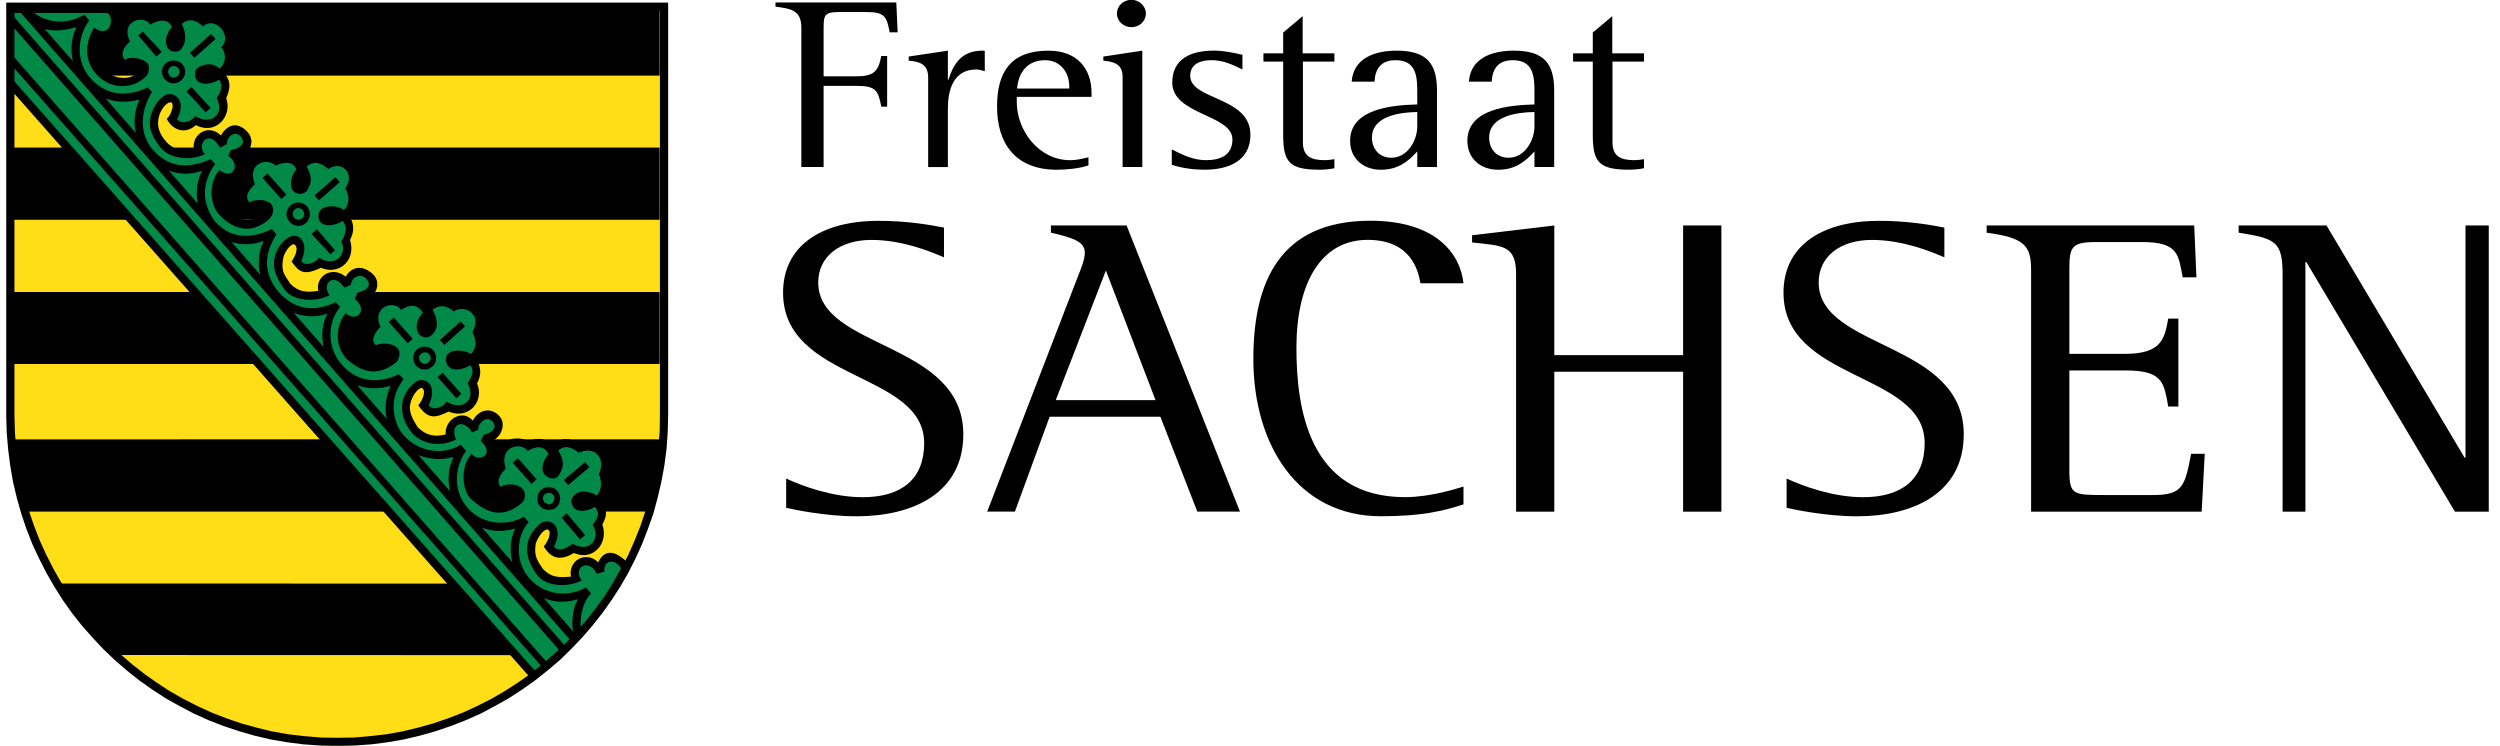
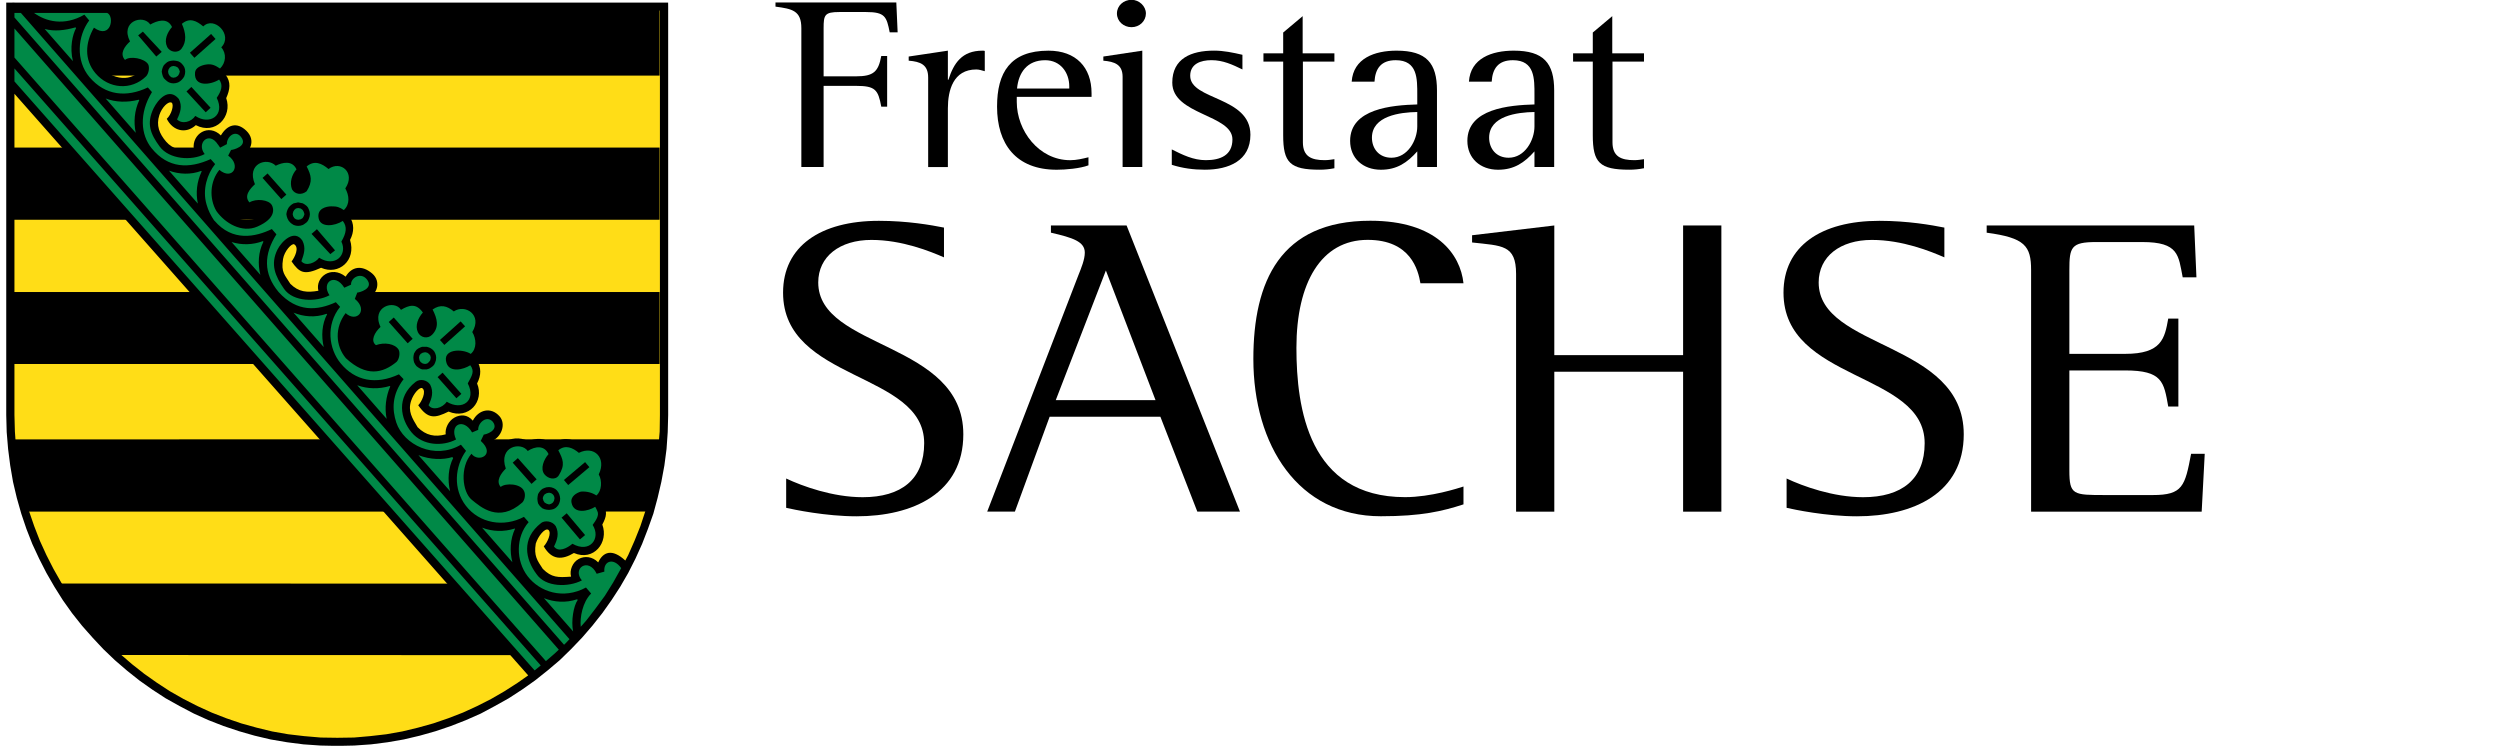
<svg xmlns="http://www.w3.org/2000/svg" width="134" height="40" viewBox="0 0 134 40" version="1.1" xml:space="preserve" style="fill-rule:evenodd;clip-rule:evenodd;stroke-linejoin:round;stroke-miterlimit:1.414;">
  <g transform="matrix(0.626,0,0,0.626,-327.966,-35.265)">
    <g transform="matrix(1.333,0,0,1.333,600.086,68.08)">
      <path d="M0,-6.735C-0.199,-7.741 -0.296,-8.039 -1.515,-8.039L-3.24,-8.039C-4.178,-8.039 -4.245,-7.851 -4.245,-7.003L-4.245,-3.909L-2.156,-3.909C-1.037,-3.909 -0.727,-4.208 -0.542,-5.213L-0.164,-5.213L-0.164,-1.962L-0.542,-1.962C-0.741,-3.046 -0.923,-3.296 -2.156,-3.296L-4.245,-3.296L-4.245,1.917L-5.675,1.917L-5.675,-7.003C-5.675,-8.134 -6.267,-8.243 -7.336,-8.386L-7.336,-8.652L0.425,-8.652L0.51,-6.735L0,-6.735Z" style="fill-rule:nonzero;" />
    </g>
    <g transform="matrix(1.333,0,0,1.333,607.5,69.026)">
      <path d="M0,-5.059C-1.479,-5.059 -1.825,-3.723 -1.825,-2.561L-1.825,1.208L-3.091,1.208L-3.091,-4.54C-3.091,-5.372 -3.586,-5.562 -4.342,-5.624L-4.342,-5.89L-1.825,-6.267L-1.825,-4.399L-1.79,-4.399C-1.447,-5.466 -0.92,-6.267 0.396,-6.267C0.445,-6.267 0.495,-6.267 0.545,-6.251L0.545,-4.948C0.363,-4.996 0.182,-5.059 0,-5.059" style="fill-rule:nonzero;" />
    </g>
    <g transform="matrix(1.333,0,0,1.333,615.461,67.812)">
      <path d="M0,-3.064C0,-3.944 -0.56,-4.743 -1.547,-4.743C-2.713,-4.743 -3.258,-3.944 -3.355,-2.923L0,-2.923L0,-3.064ZM-3.372,-2.388L-3.372,-2.059C-3.372,-0.237 -1.972,1.679 0.064,1.679C0.46,1.679 0.858,1.584 1.233,1.491L1.233,2.009C0.691,2.213 -0.229,2.292 -0.806,2.292C-3.436,2.292 -4.638,0.627 -4.638,-1.76C-4.638,-3.944 -3.8,-5.356 -1.333,-5.356C0.428,-5.356 1.432,-4.289 1.432,-2.624L1.432,-2.388L-3.372,-2.388Z" style="fill-rule:nonzero;" />
    </g>
    <g transform="matrix(1.333,0,0,1.333,620.793,68.292)">
      <path d="M0,-7.225C-0.51,-7.225 -0.938,-7.602 -0.938,-8.105C-0.938,-8.607 -0.51,-8.983 0,-8.983C0.492,-8.983 0.923,-8.575 0.923,-8.105C0.923,-7.617 0.513,-7.225 0,-7.225M-0.574,1.758L-0.574,-4.036C-0.574,-4.837 -1.102,-5.011 -1.811,-5.073L-1.811,-5.34L0.691,-5.717L0.691,1.758L-0.574,1.758Z" style="fill-rule:nonzero;" />
    </g>
    <g transform="matrix(1.333,0,0,1.333,627.066,60.669)">
      <path d="M0,7.649C-0.724,7.649 -1.433,7.555 -2.121,7.334L-2.121,6.345C-1.433,6.69 -0.741,7.036 0.064,7.036C1.002,7.036 1.775,6.722 1.775,5.701C1.775,4.099 -2.089,4.131 -2.089,2.057C-2.089,0.503 -0.873,0 0.592,0C1.216,0 1.808,0.126 2.417,0.267L2.417,1.209C1.775,0.896 1.166,0.613 0.428,0.613C-0.264,0.613 -0.938,0.848 -0.938,1.618C-0.938,3.189 2.93,2.937 2.93,5.403C2.93,7.067 1.547,7.649 0,7.649" style="fill-rule:nonzero;" />
    </g>
    <g transform="matrix(1.333,0,0,1.333,636.91,57.717)">
      <path d="M0,9.863C-1.922,9.863 -2.35,9.407 -2.35,7.647L-2.35,2.92L-3.618,2.92L-3.618,2.387L-2.35,2.387L-2.35,1.052L-1.099,0L-1.099,2.387L0.94,2.387L0.94,2.92L-1.084,2.92L-1.084,8.103C-1.084,9.014 -0.542,9.25 0.313,9.25C0.527,9.25 0.727,9.219 0.94,9.187L0.94,9.769C0.627,9.831 0.313,9.863 0,9.863" style="fill-rule:nonzero;" />
    </g>
    <g transform="matrix(1.333,0,0,1.333,645.258,65.614)">
      <path d="M0,0.233C-1.119,0.249 -2.912,0.485 -2.912,1.882C-2.912,2.588 -2.452,3.17 -1.661,3.17C-0.609,3.17 0,2.04 0,1.16L0,0.233ZM0,3.767L0,2.762C-0.645,3.484 -1.301,3.941 -2.338,3.941C-3.489,3.941 -4.313,3.202 -4.313,2.086C-4.313,0.013 -1.611,-0.206 0,-0.253L0,-0.865C0,-1.886 0.032,-3.095 -1.383,-3.095C-2.338,-3.095 -2.698,-2.546 -2.748,-1.715L-4.213,-1.715C-4.11,-3.222 -2.73,-3.708 -1.33,-3.708C0.592,-3.708 1.266,-2.907 1.266,-1.149L1.266,3.767L0,3.767Z" style="fill-rule:nonzero;" />
    </g>
    <g transform="matrix(1.333,0,0,1.333,655.293,65.614)">
      <path d="M0,0.233C-1.119,0.249 -2.912,0.485 -2.912,1.882C-2.912,2.588 -2.452,3.17 -1.661,3.17C-0.609,3.17 0,2.04 0,1.16L0,0.233ZM0,3.767L0,2.762C-0.642,3.484 -1.301,3.941 -2.338,3.941C-3.489,3.941 -4.31,3.202 -4.31,2.086C-4.31,0.013 -1.611,-0.206 0,-0.253L0,-0.865C0,-1.886 0.032,-3.095 -1.386,-3.095C-2.338,-3.095 -2.698,-2.546 -2.748,-1.715L-4.21,-1.715C-4.113,-3.222 -2.733,-3.708 -1.333,-3.708C0.592,-3.708 1.266,-2.907 1.266,-1.149L1.266,3.767L0,3.767Z" style="fill-rule:nonzero;" />
    </g>
    <g transform="matrix(1.333,0,0,1.333,663.422,57.717)">
      <path d="M0,9.863C-1.925,9.863 -2.352,9.407 -2.352,7.647L-2.352,2.92L-3.618,2.92L-3.618,2.387L-2.352,2.387L-2.352,1.052L-1.101,0L-1.101,2.387L0.937,2.387L0.937,2.92L-1.087,2.92L-1.087,8.103C-1.087,9.014 -0.542,9.25 0.311,9.25C0.53,9.25 0.724,9.219 0.937,9.187L0.937,9.769C0.624,9.831 0.311,9.863 0,9.863" style="fill-rule:nonzero;" />
    </g>
    <g transform="matrix(1.333,0,0,1.333,604.734,97.413)">
      <path d="M0,-14.286C-0.876,-14.668 -2.684,-15.406 -4.661,-15.406C-6.694,-15.406 -8.077,-14.341 -8.077,-12.675C-8.077,-8.361 1.242,-8.906 1.242,-2.92C1.242,0.847 -1.978,2.347 -5.619,2.347C-7.597,2.347 -9.659,1.912 -10.137,1.802L-10.137,-0.081C-9.094,0.411 -7.146,1.12 -5.224,1.12C-2.739,1.12 -1.272,-0.027 -1.272,-2.349C-1.272,-6.968 -10.336,-6.286 -10.336,-12.019C-10.336,-14.996 -7.937,-16.633 -4.178,-16.633C-2.344,-16.633 -0.82,-16.36 0,-16.198L0,-14.286Z" style="fill-rule:nonzero;" />
    </g>
    <g transform="matrix(1.333,0,0,1.333,614.304,85.181)">
      <path d="M0,4.063L6.41,4.063L3.22,-4.266L0,4.063ZM1.444,-3.938C1.641,-4.43 1.866,-4.975 1.866,-5.412C1.866,-6.123 1.105,-6.368 -0.31,-6.696L-0.31,-7.16L4.55,-7.16L11.833,11.223L9.094,11.223L6.721,5.129L-0.393,5.129L-2.625,11.223L-4.403,11.223L1.444,-3.938Z" style="fill-rule:nonzero;" />
    </g>
    <g transform="matrix(1.333,0,0,1.333,649.215,76.252)">
      <path d="M0,17.455C-1.353,17.893 -2.683,18.218 -5.308,18.218C-10.617,18.218 -13.497,13.66 -13.497,8.111C-13.497,3.141 -11.777,-0.763 -5.985,-0.763C-1.723,-0.763 -0.199,1.394 0,3.251L-2.766,3.251C-2.909,2.404 -3.39,0.465 -6.155,0.465C-9.146,0.465 -10.731,3.223 -10.731,7.402C-10.731,11.278 -9.94,16.991 -3.756,16.991C-2.089,16.991 -0.337,16.416 0,16.308L0,17.455Z" style="fill-rule:nonzero;" />
    </g>
    <g transform="matrix(1.333,0,0,1.333,653.719,95.994)">
      <path d="M0,-12.157C0,-14.041 -0.902,-13.96 -2.827,-14.178L-2.827,-14.642L2.455,-15.27L2.455,-6.941L10.728,-6.941L10.728,-15.27L13.186,-15.27L13.186,3.113L10.728,3.113L10.728,-5.876L2.455,-5.876L2.455,3.113L0,3.113L0,-12.157Z" style="fill-rule:nonzero;" />
    </g>
    <g transform="matrix(1.333,0,0,1.333,690.39,97.413)">
      <path d="M0,-14.286C-0.873,-14.668 -2.681,-15.406 -4.658,-15.406C-6.691,-15.406 -8.074,-14.341 -8.074,-12.675C-8.074,-8.361 1.245,-8.906 1.245,-2.92C1.245,0.847 -1.975,2.347 -5.616,2.347C-7.594,2.347 -9.656,1.912 -10.134,1.802L-10.134,-0.081C-9.091,0.411 -7.143,1.12 -5.221,1.12C-2.736,1.12 -1.266,-0.027 -1.266,-2.349C-1.266,-6.968 -10.333,-6.286 -10.333,-12.019C-10.333,-14.996 -7.934,-16.633 -4.178,-16.633C-2.341,-16.633 -0.817,-16.36 0,-16.198L0,-14.286Z" style="fill-rule:nonzero;" />
    </g>
    <g transform="matrix(1.333,0,0,1.333,697.816,96.322)">
      <path d="M0,-12.648C0,-14.205 -0.396,-14.724 -2.853,-15.052L-2.853,-15.515L10.477,-15.515L10.62,-12.184L9.738,-12.184C9.46,-13.604 9.489,-14.451 7.146,-14.451L4.178,-14.451C2.569,-14.451 2.458,-14.122 2.458,-12.648L2.458,-7.269L6.041,-7.269C8.385,-7.269 8.581,-8.252 8.809,-9.535L9.46,-9.535L9.46,-3.884L8.809,-3.884C8.528,-5.467 8.44,-6.204 6.041,-6.204L2.458,-6.204L2.458,0.218C2.458,1.8 2.707,1.8 4.772,1.8L7.822,1.8C9.738,1.8 9.885,1.229 10.277,-0.848L11.153,-0.848L10.957,2.867L0,2.867L0,-12.648Z" style="fill-rule:nonzero;" />
    </g>
    <g transform="matrix(1.333,0,0,1.333,719.351,95.849)">
-       <path d="M0,-11.939C0,-14.124 -0.398,-14.314 -2.824,-14.697L-2.824,-15.161L2.821,-15.161L11.689,-0.247L11.748,-0.247L11.748,-15.161L13.242,-15.161L13.242,3.222L11.068,3.222L1.523,-12.812L1.465,-12.812L1.465,3.222L0,3.222L0,-11.939Z" style="fill-rule:nonzero;" />
-     </g>
+       </g>
    <g transform="matrix(1.333,0,0,1.333,580.933,84.829)">
      <path d="M0,5.371L-0.032,6.462L-0.108,7.52L-0.243,8.578L-0.425,9.604L-0.665,10.631L-0.938,11.629L-1.272,12.594L-1.649,13.546L-2.071,14.484L-2.54,15.391L-3.038,16.265L-3.58,17.112L-4.172,17.942L-4.805,18.729L-5.455,19.499L-6.164,20.223L-6.891,20.919L-7.661,21.582L-8.446,22.202L-9.275,22.793L-10.137,23.334L-11.013,23.834L-11.918,24.301L-12.855,24.726L-13.808,25.101L-14.789,25.435L-15.785,25.707L-16.814,25.948L-17.839,26.129L-18.899,26.264L-19.969,26.356L-21.059,26.373L-22.146,26.356L-23.203,26.264L-24.261,26.129L-25.301,25.948L-26.315,25.707L-27.325,25.435L-28.292,25.101L-29.259,24.726L-30.182,24.301L-31.102,23.834L-31.978,23.334L-32.839,22.793L-33.656,22.202L-34.456,21.582L-35.212,20.919L-35.95,20.223L-36.647,19.499L-37.31,18.729L-37.931,17.942L-38.52,17.112L-39.062,16.265L-39.577,15.391L-40.028,14.484L-40.453,13.546L-40.828,12.594L-41.162,11.629L-41.449,10.631L-41.675,9.604L-41.856,8.578L-41.994,7.52L-42.067,6.462L-42.1,5.371L-42.1,-21.002L0,-21.002L0,5.371Z" style="fill:rgb(255,221,23);" />
    </g>
    <g transform="matrix(0.151,1.325,1.325,-0.151,546.689,71.006)">
      <path d="M19.967,-17.731C18.406,-18.023 16.837,-18.159 15.257,-18.106L19.967,23.269C21.597,22.945 23.106,22.482 24.473,21.845L19.967,-17.731Z" />
    </g>
    <g transform="matrix(0.19,1.32,1.32,-0.19,547.085,91.337)">
      <path d="M14.261,-11.875C12.74,-13.287 10.773,-14.388 9.168,-15.032L14.261,20.279C15.769,19.017 17.104,17.554 18.266,15.886L14.261,-11.875Z" />
    </g>
    <g transform="matrix(1.333,0,0,1.333,0,-953.165)">
      <rect x="393.753" y="776.071" width="41.643" height="4.622" />
    </g>
    <g transform="matrix(1.333,0,0,1.333,0,-977.876)">
      <rect x="393.753" y="785.33" width="41.643" height="4.637" />
    </g>
    <g transform="matrix(1.333,0,0,1.333,0,-1002.42)">
      <rect x="393.706" y="794.588" width="41.69" height="4.532" />
    </g>
    <g transform="matrix(1.333,0,0,1.333,576.965,66.892)">
      <path d="M0,28.103C-0.237,27.93 -0.41,27.801 -0.712,27.876C-1.014,27.962 -1.169,28.324 -1.254,28.601L-1.359,28.601C-1.717,28.184 -2.027,27.959 -2.555,28.252C-2.877,28.496 -2.977,28.898 -2.766,29.252C-3.396,29.493 -4.137,29.439 -4.728,29.114C-5.185,28.84 -5.417,28.358 -5.604,27.876C-5.795,27.057 -5.555,26.389 -4.881,25.882C-4.324,25.674 -4.195,26.153 -4.26,26.608C-4.315,26.83 -4.412,27.002 -4.532,27.198C-4.102,27.813 -3.536,27.694 -2.977,27.286C-2.335,27.517 -1.939,27.59 -1.482,27.029C-1.216,26.536 -1.207,26.275 -1.403,25.777C-1.084,25.223 -0.976,24.702 -1.556,24.265C-0.867,23.805 -0.803,23.275 -1.058,22.513C-0.841,21.935 -0.882,21.5 -1.254,21.004C-1.752,20.752 -2.03,20.685 -2.569,20.852L-2.733,20.73C-3.407,20.421 -3.891,20.509 -4.38,21.048C-4.717,20.442 -5.314,20.436 -5.892,20.701C-6.164,20.43 -6.524,20.465 -6.873,20.536C-7.646,20.811 -7.734,21.312 -7.553,22.061C-8.021,22.583 -8.238,23.101 -7.658,23.616C-7.204,23.448 -6.806,23.35 -6.389,23.662C-6.094,24.251 -7.113,24.666 -7.553,24.734C-8.414,24.793 -9.214,24.272 -9.621,23.527C-9.861,22.925 -9.753,22.173 -9.472,21.606C-9.097,21.833 -8.792,21.778 -8.443,21.516C-8.118,21.025 -8.279,20.7 -8.657,20.293L-8.61,20.187C-8.068,20.096 -7.649,19.811 -7.825,19.219C-7.928,18.969 -7.913,18.958 -8.142,18.823C-8.78,18.532 -9.085,18.923 -9.319,19.491L-9.366,19.535C-9.659,19.194 -9.967,18.907 -10.438,19.096C-10.802,19.3 -11.027,19.746 -10.831,20.142C-11.414,20.386 -12.185,20.38 -12.735,20.051C-13.45,19.55 -13.948,18.524 -13.594,17.675C-13.435,17.294 -12.929,16.462 -12.431,16.859C-12.141,17.249 -12.381,17.76 -12.583,18.128C-12.138,18.763 -11.604,18.586 -11.027,18.219C-10.474,18.396 -10.157,18.491 -9.653,18.113C-9.314,17.707 -9.12,17.175 -9.472,16.709C-9.105,16.162 -9.064,15.587 -9.621,15.152C-8.947,14.702 -8.824,14.131 -9.17,13.386C-8.933,12.91 -8.985,12.572 -9.17,12.086C-9.565,11.688 -10.084,11.581 -10.62,11.723C-11.326,11.371 -11.909,11.342 -12.431,11.98C-12.832,11.379 -13.318,11.345 -13.942,11.633C-14.394,11.293 -14.892,11.373 -15.36,11.648C-15.8,12.086 -15.773,12.426 -15.665,12.992C-16.119,13.562 -16.292,14.024 -15.709,14.549C-15.36,14.349 -14.766,14.282 -14.458,14.594C-14.358,14.788 -14.399,14.925 -14.502,15.107C-15.24,15.74 -15.978,15.848 -16.828,15.349C-17.183,15.093 -17.478,14.843 -17.687,14.458C-17.915,13.833 -17.856,13.113 -17.522,12.54C-17.042,12.899 -16.441,12.54 -16.345,11.995C-16.345,11.733 -16.395,11.618 -16.526,11.391C-16.611,11.298 -16.723,11.265 -16.723,11.137C-15.984,10.98 -15.466,10.529 -15.967,9.883C-16.233,9.538 -16.649,9.382 -17.083,9.672C-17.206,9.773 -17.432,9.973 -17.566,10.291C-17.853,9.962 -18.047,9.807 -18.489,9.807C-18.993,9.959 -19.227,10.451 -19.031,10.94C-19.726,11.207 -20.669,11.129 -21.237,10.624C-21.879,9.801 -22.151,9.039 -21.63,8.086C-21.413,7.802 -21.041,7.299 -20.634,7.602C-20.35,7.98 -20.578,8.495 -20.739,8.872C-20.332,9.51 -19.787,9.383 -19.227,8.976C-18.507,9.247 -17.991,9.252 -17.596,8.523C-17.476,8.205 -17.426,7.814 -17.628,7.512C-17.326,6.992 -17.197,6.375 -17.78,5.938C-17.077,5.471 -17.033,4.931 -17.326,4.172C-17.121,3.732 -17.08,3.157 -17.417,2.766C-17.886,2.506 -18.211,2.407 -18.729,2.571C-19.318,2.227 -19.863,2.14 -20.391,2.615L-20.543,2.766C-20.915,2.172 -21.466,2.194 -22.052,2.418C-22.582,2.118 -22.96,2.15 -23.473,2.465C-23.892,2.926 -23.853,3.228 -23.716,3.823C-24.243,4.301 -24.375,4.887 -23.821,5.38C-23.435,5.186 -22.819,5.059 -22.521,5.454C-22.456,6.166 -23.379,6.459 -23.956,6.497C-24.63,6.453 -25.16,6.105 -25.602,5.607C-26.054,4.963 -26.021,4.036 -25.635,3.37C-25.488,3.48 -25.312,3.506 -25.134,3.506C-24.425,3.329 -24.29,2.831 -24.639,2.223C-24.852,1.973 -24.902,2.01 -24.592,1.905C-23.921,1.681 -23.648,1.235 -24.061,0.697C-24.305,0.382 -24.668,0.193 -25.075,0.531C-25.324,0.739 -25.459,0.923 -25.573,1.211C-25.825,0.897 -26.054,0.674 -26.478,0.713C-26.947,0.853 -27.267,1.358 -26.991,1.815C-27.68,2.026 -28.289,2.005 -28.942,1.679C-29.391,1.366 -29.631,0.934 -29.818,0.426C-30.013,-0.417 -29.754,-1.014 -29.106,-1.568C-28.922,-1.63 -28.758,-1.645 -28.594,-1.523C-28.31,-1.146 -28.526,-0.605 -28.746,-0.254C-28.307,0.373 -27.77,0.274 -27.19,-0.149C-26.593,0.011 -26.323,0.156 -25.813,-0.224C-25.477,-0.595 -25.324,-1.088 -25.559,-1.553C-25.239,-2.101 -25.125,-2.645 -25.723,-3.169C-25.034,-3.629 -24.97,-4.127 -25.225,-4.892C-25.031,-5.38 -25.002,-5.856 -25.33,-6.296C-25.81,-6.633 -26.156,-6.743 -26.736,-6.599C-27.363,-6.912 -27.85,-7 -28.397,-6.508L-28.55,-6.342C-28.934,-6.985 -29.429,-6.947 -30.059,-6.705C-30.504,-7.039 -31.025,-6.954 -31.479,-6.675C-31.936,-6.259 -31.875,-5.893 -31.764,-5.345C-32.054,-5.024 -32.288,-4.618 -32.145,-4.182C-32.051,-4.014 -31.96,-3.908 -31.825,-3.773C-31.459,-3.984 -30.893,-4.05 -30.571,-3.728C-30.208,-3.182 -31.351,-2.73 -31.734,-2.671C-32.514,-2.619 -33.103,-2.992 -33.609,-3.563C-34.072,-4.227 -34.014,-5.104 -33.639,-5.798C-33.31,-5.552 -32.947,-5.648 -32.657,-5.904C-32.268,-6.488 -32.273,-7.011 -32.877,-7.395L-38.971,-7.4L-38.971,-2.414L-5.484,35.503L-4.761,34.914L-4.064,34.326L-3.431,33.722L-2.853,33.116L-2.311,32.53L-1.828,31.938L-1.389,31.38L-1.014,30.852L-0.665,30.353L-0.378,29.884L0.062,29.13L0.317,28.63L0.407,28.449L0,28.103Z" style="fill:rgb(0,137,71);" />
    </g>
    <g transform="matrix(1.333,0,0,1.333,525.144,112.379)">
      <path d="M0,-36.021L33,1.338L32.326,1.811L31.479,2.355L30.618,2.853L29.725,3.307L28.805,3.729L27.867,4.092L26.9,4.423L25.919,4.696L24.908,4.939L23.895,5.119L22.852,5.239L21.812,5.33L20.739,5.346L19.667,5.33L18.609,5.239L17.581,5.119L16.556,4.939L15.557,4.696L14.575,4.423L13.608,4.092L12.674,3.729L11.751,3.307L10.86,2.853L9.984,2.355L9.152,1.811L8.338,1.237L7.553,0.619L6.797,-0.033L6.088,-0.711L5.393,-1.436L4.743,-2.192L4.125,-2.977L3.551,-3.778L3.006,-4.624L2.508,-5.5L2.054,-6.39L1.632,-7.313L1.269,-8.248L0.937,-9.214L0.665,-10.196L0.422,-11.193L0.243,-12.22L0.105,-13.263L0.029,-14.321L0,-15.383L0,-36.021ZM33.806,0.7L0,-37.65L0,-36.815L33.413,1.019L33.806,0.7ZM34.966,-0.314L0,-40.217L0,-38.349L34.137,0.423L34.664,-0.033L34.966,-0.314ZM6.551,-41.363C7.122,-40.531 6.387,-39.282 5.35,-39.551C4.969,-38.721 5.312,-37.946 5.584,-37.711L5.584,-37.709C5.748,-37.544 5.88,-37.43 6.079,-37.305C7.315,-36.617 8.183,-37.452 8.089,-37.682C8.054,-37.768 7.532,-37.987 7.019,-37.563C6.627,-37.828 5.965,-38.455 6.817,-39.509C6.407,-40.932 7.854,-41.649 8.881,-41.119C9.436,-41.373 10.087,-41.242 10.339,-40.873C10.893,-41.333 11.587,-41.31 12.185,-40.998C13.667,-41.231 14.347,-40.147 13.931,-39C14.18,-38.354 14.083,-37.733 13.553,-37.255C13.928,-36.775 13.843,-36.282 13.602,-35.742C14.021,-34.555 12.905,-33.35 11.651,-34.006C11.021,-33.423 10.175,-33.627 9.785,-34.412C10.084,-34.684 10.263,-35.305 10.102,-35.448C9.882,-35.57 9.466,-35.141 9.311,-34.661C9.088,-33.985 9.311,-33.45 9.744,-32.944C10.163,-32.459 10.796,-32.302 11.519,-32.469C11.388,-33.441 12.469,-34.126 13.26,-33.345C13.667,-34.032 14.282,-34.24 14.897,-33.644C15.527,-33.031 15.164,-32.249 14.499,-31.998C15.044,-31.123 14.282,-30.106 13.351,-30.395C12.932,-29.28 13.365,-28.577 14.124,-28.134C15.149,-27.536 16.271,-28.311 16.087,-28.581C15.964,-28.76 15.328,-28.758 15.041,-28.349C15.044,-28.348 13.775,-29.22 14.854,-30.368C14.461,-31.632 15.65,-32.534 16.854,-31.988C17.555,-32.288 17.991,-32.085 18.354,-31.732C18.908,-32.19 19.573,-32.149 20.168,-31.837C21.621,-32.165 22.274,-31.098 21.844,-29.908C22.116,-29.137 22.005,-28.696 21.507,-28.165C21.847,-27.674 21.82,-27.139 21.557,-26.632C21.97,-25.316 20.827,-24.341 19.696,-24.845C18.615,-24.348 18.311,-24.517 17.801,-25.251C18.015,-25.529 18.305,-26.139 17.974,-26.348C17.818,-26.446 17.332,-25.908 17.253,-25.408C17.112,-24.528 17.376,-24.386 17.722,-23.813C18.255,-23.281 18.794,-23.239 19.523,-23.368C19.307,-24.224 20.332,-25.027 21.275,-24.274C21.665,-24.933 22.33,-25.036 22.983,-24.473C23.566,-23.969 23.335,-23.072 22.564,-22.847C22.699,-22.652 22.799,-22.399 22.799,-22.138C22.799,-21.734 22.614,-21.552 22.327,-21.345C22.131,-21.206 21.721,-21.129 21.469,-21.214C21.199,-20.492 21.252,-20.019 21.668,-19.375C23.065,-18.014 24.255,-19.122 24.202,-19.333C24.138,-19.596 23.224,-19.503 23.127,-19.213C23.13,-19.212 22.099,-20.227 22.91,-21.191C22.57,-22.706 24.047,-23.29 24.973,-22.78C25.937,-23.184 26.446,-22.546 26.482,-22.575C27.035,-23.034 27.7,-22.971 28.295,-22.659C29.628,-23.08 30.498,-21.766 29.974,-20.61C30.325,-20.009 30.164,-19.521 29.675,-18.937C30.006,-18.43 29.985,-17.934 29.716,-17.414C30.202,-16.274 29.188,-15.069 27.885,-15.607C27.012,-15.178 26.569,-15.104 25.937,-16.013C26.145,-16.214 26.487,-16.916 26.194,-17.111C26.033,-17.199 25.638,-16.784 25.482,-16.302C25.257,-15.627 25.553,-15.178 25.898,-14.603C26.435,-14.069 27.012,-13.955 27.7,-14.145C27.65,-14.526 27.876,-15.01 28.271,-15.225C28.649,-15.43 29.089,-15.433 29.443,-15.025C29.813,-15.737 30.612,-15.927 31.16,-15.304C31.597,-14.808 31.28,-13.955 30.659,-13.719C31.227,-12.897 30.451,-11.848 29.534,-12.159C29.306,-11.653 29.312,-10.755 29.73,-10.331C30.17,-9.854 30.935,-9.393 31.775,-9.797C31.79,-9.827 32.065,-9.956 32.209,-10.082C32.268,-10.136 32.276,-10.257 32.3,-10.251C32.036,-10.483 31.62,-10.38 31.62,-10.38C31.544,-10.354 31.468,-10.357 31.351,-10.178C31.351,-10.178 30.762,-10.326 30.633,-10.846C30.554,-11.169 30.498,-11.552 31.022,-12.126C30.729,-13.439 31.837,-14.256 33.015,-13.716C33.46,-13.887 34.104,-13.984 34.518,-13.473C35.174,-14.004 35.727,-13.887 36.34,-13.565C37.819,-13.849 38.461,-12.786 38.107,-11.636C38.312,-10.87 38.226,-10.364 37.758,-9.812C38.118,-9.173 38.033,-8.872 37.761,-8.349C38.188,-7.206 37.21,-5.971 35.936,-6.523C35.18,-6.068 34.515,-6.06 33.999,-6.95C34.207,-7.152 34.541,-7.832 34.286,-8.016C34.066,-8.136 33.642,-7.61 33.486,-7.128C33.357,-6.334 33.577,-6.053 33.94,-5.502C34.503,-4.944 34.901,-4.94 35.754,-5.006C35.643,-5.409 35.845,-5.927 36.246,-6.141C36.624,-6.346 37.122,-6.305 37.497,-5.921C37.811,-6.595 38.385,-6.83 39.237,-6.039L39.425,-6.39L39.832,-7.313L40.207,-8.248L40.526,-9.214L40.813,-10.196L41.039,-11.193L41.221,-12.22L41.356,-13.263L41.446,-14.321L41.461,-15.383L41.461,-41.363L6.551,-41.363ZM0.413,-41.214L0,-41.215L0,-40.924L35.303,-0.63L35.391,-0.711L35.651,-0.988L0.413,-41.214ZM30.038,-8.151C30.706,-7.895 31.436,-7.871 32.139,-8.095L32.156,-8.081C31.84,-7.41 31.805,-6.636 31.983,-5.933L30.038,-8.151ZM25.951,-12.806C26.713,-12.515 27.524,-12.493 28.128,-12.686L28.178,-12.616C27.876,-12.012 27.803,-11.239 27.984,-10.492L25.951,-12.806ZM22.02,-17.297C22.679,-17.061 23.414,-17.039 24.111,-17.251L24.141,-17.23C23.862,-16.58 23.763,-15.834 23.909,-15.139L22.02,-17.297ZM17.927,-21.962C18.563,-21.702 19.301,-21.623 20.057,-21.889L20.083,-21.86C19.752,-21.236 19.699,-20.466 19.866,-19.751L17.927,-21.962ZM13.945,-26.499C14.59,-26.297 15.296,-26.306 15.961,-26.557L15.993,-26.519C15.662,-25.856 15.621,-25.095 15.797,-24.389L13.945,-26.499ZM9.926,-31.082C10.591,-30.842 11.326,-30.814 12,-31.067L12.026,-31.034C11.707,-30.346 11.64,-29.676 11.78,-28.966L9.926,-31.082ZM5.859,-35.718C6.504,-35.475 7.225,-35.448 7.992,-35.64L8.019,-35.613C7.708,-34.943 7.643,-34.203 7.793,-33.512L5.859,-35.718ZM1.942,-40.184C2.555,-40.013 3.246,-40.093 3.92,-40.287L3.961,-40.243C3.735,-39.821 3.539,-39.009 3.756,-38.116L1.942,-40.184ZM36.375,-1.783C36.316,-2.391 36.489,-3.368 37.043,-3.92L36.712,-4.307C35.25,-3.513 33.735,-4.024 32.962,-5.034C32.203,-6.022 32.191,-7.547 33.029,-8.505L32.727,-8.845C31.433,-8.158 29.871,-8.423 28.995,-9.56C28.166,-10.638 28.283,-12.074 29.007,-13.084L28.679,-13.48C26.982,-12.475 24.999,-13.486 24.527,-14.904C24.252,-15.742 24.24,-16.694 24.996,-17.69L24.697,-18C23.226,-17.312 21.882,-17.573 20.95,-18.711C20.197,-19.626 19.983,-21.171 20.918,-22.333L20.645,-22.633C19.459,-22.087 18.161,-21.969 16.969,-23.286C15.973,-24.476 16.02,-25.721 16.828,-26.992L16.535,-27.332C15.486,-26.823 14.007,-26.499 12.838,-27.879L12.838,-27.864C12.606,-28.213 12.457,-28.503 12.34,-28.907C12.056,-29.863 12.39,-30.879 12.891,-31.504L12.606,-31.826C11.218,-31.194 9.873,-31.217 8.812,-32.521C8.115,-33.382 7.989,-34.75 8.834,-36.129L8.569,-36.427C7.195,-35.773 5.836,-35.899 4.819,-37.091C3.92,-38.16 4.058,-39.733 4.802,-40.729L4.491,-41.102C3.19,-40.348 2.013,-40.665 1.257,-41.214L5.959,-41.213C6.442,-41.001 6.214,-39.482 5.106,-40.267C4.547,-39.296 4.471,-38.214 5.203,-37.342C6.05,-36.335 7.509,-36.212 8.452,-37.139C8.622,-37.307 8.695,-37.703 8.59,-37.911C8.367,-38.295 7.415,-38.474 7.102,-38.195C6.727,-38.599 7.093,-39.082 7.424,-39.382C6.762,-40.672 8.273,-41.155 8.725,-40.47C9.141,-40.706 9.823,-40.952 10.122,-40.309C9.814,-39.958 9.603,-39.469 9.803,-39.047C9.97,-38.685 10.494,-38.601 10.734,-38.921C11.068,-39.364 11.021,-39.915 10.755,-40.514C11.253,-40.931 11.689,-40.716 12.129,-40.348C12.817,-41.04 14.071,-39.813 13.286,-39.004C13.638,-38.604 13.585,-38.006 13.204,-37.642C12.938,-37.816 12.7,-37.964 12.313,-37.9C12.02,-37.854 11.622,-37.708 11.599,-37.381C11.522,-36.431 12.618,-36.594 13.148,-36.933C13.427,-36.573 13.28,-36.183 12.993,-35.759C13.556,-34.629 12.536,-33.977 11.616,-34.599C11.367,-34.206 10.761,-34.046 10.444,-34.375C10.655,-34.804 10.796,-35.221 10.561,-35.686C9.911,-36.467 9.211,-35.631 8.944,-35.1C8.455,-34.097 8.745,-33.423 9.334,-32.626C9.943,-31.807 11.379,-31.701 12.22,-32.149C11.663,-32.849 12.498,-33.664 13.072,-32.757L13.075,-32.759L13.213,-32.56L13.646,-32.788C13.623,-33.218 14.142,-33.731 14.534,-33.271C15.07,-32.645 13.978,-32.401 13.916,-32.414L13.729,-32.048C14.593,-31.434 14.007,-30.42 13.163,-31.133C12.563,-30.401 12.495,-29.295 12.973,-28.487C13.526,-27.705 14.616,-27.058 15.603,-27.49C16.816,-28.019 16.649,-28.643 16.544,-28.851C16.351,-29.232 15.507,-29.303 15.097,-29.043C14.722,-29.449 15.12,-29.909 15.448,-30.211C14.883,-31.539 16.225,-31.973 16.784,-31.4C17.212,-31.613 17.839,-31.768 18.117,-31.167C17.81,-30.816 17.663,-30.322 17.827,-29.885C18.026,-29.54 18.463,-29.504 18.77,-29.76C19.169,-30.394 19.069,-30.775 18.77,-31.353C19.269,-31.771 19.734,-31.555 20.174,-31.188C20.95,-31.771 21.935,-30.948 21.252,-29.943C21.498,-29.505 21.571,-28.933 21.158,-28.551C20.892,-28.725 20.73,-28.8 20.338,-28.791C20.045,-28.784 19.409,-28.661 19.541,-28.016C19.667,-27.409 20.563,-27.512 21.091,-27.853C21.381,-27.479 21.325,-27.083 21,-26.526C21.413,-25.688 20.604,-24.839 19.57,-25.489C19.345,-25.164 18.712,-24.903 18.431,-25.265C18.601,-25.734 18.729,-26.12 18.498,-26.585C17.985,-27.356 17.165,-26.549 16.898,-26.019C16.421,-25.066 16.752,-24.299 17.32,-23.486C17.909,-22.645 19.395,-22.631 20.238,-23.079C19.682,-23.888 20.569,-24.567 21.188,-23.563L21.621,-23.759C21.595,-24.195 22.231,-24.575 22.62,-24.12C23.156,-23.495 22.087,-23.238 22.022,-23.253L21.864,-22.846C22.752,-22.128 21.984,-21.282 21.272,-21.931C20.566,-21.003 20.619,-19.84 21.287,-19.038C22.614,-17.807 23.66,-18.071 24.545,-18.8C24.715,-18.969 24.785,-19.364 24.683,-19.572C24.451,-19.974 23.757,-20.074 23.221,-19.875C22.852,-20.149 23.13,-20.691 23.514,-21.044C22.895,-22.352 24.416,-22.816 24.829,-22.142C25.348,-22.451 25.805,-22.585 26.235,-21.97C25.925,-21.619 25.72,-21.132 25.913,-20.708C26.08,-20.347 26.546,-20.256 26.827,-20.542C27.305,-21.026 27.155,-21.586 26.859,-22.165C27.366,-22.513 27.782,-22.407 28.222,-22.04C28.937,-22.535 30.085,-21.827 29.408,-20.716C29.672,-20.283 29.713,-19.645 29.309,-19.312C28.764,-19.668 27.439,-19.642 27.759,-18.712C27.973,-18.097 28.834,-18.298 29.279,-18.584C29.581,-18.192 29.385,-17.914 29.118,-17.419C29.698,-16.301 28.749,-15.638 27.768,-16.24C27.48,-15.814 26.839,-15.658 26.599,-16.016C26.81,-16.444 26.938,-16.873 26.704,-17.337C26.493,-17.656 26.039,-17.726 25.767,-17.513C24.492,-16.518 24.803,-15.124 25.509,-14.271C26.235,-13.399 27.521,-13.367 28.365,-13.814C27.92,-14.795 28.851,-15.22 29.396,-14.268L29.789,-14.434C29.763,-14.873 30.328,-15.401 30.729,-14.951C31.163,-14.376 30.214,-14.117 30.149,-14.132L29.953,-13.723C30.94,-12.835 29.798,-12.299 29.356,-12.897C28.605,-12.047 28.755,-10.445 29.379,-9.939C29.933,-9.49 31.107,-8.426 32.619,-9.765C32.789,-9.935 32.839,-10.287 32.736,-10.496C32.531,-10.995 31.529,-11.031 31.233,-10.766C30.905,-11.148 31.245,-11.631 31.562,-11.945C31.066,-13.37 32.534,-13.697 32.971,-13.077C33.457,-13.392 34.043,-13.451 34.307,-12.876C33.999,-12.525 33.756,-11.939 34.046,-11.576C34.277,-11.286 34.758,-11.177 34.969,-11.517C35.396,-12.203 35.229,-12.542 34.934,-13.121C35.394,-13.509 35.874,-13.275 36.255,-12.956C37.236,-13.451 38.051,-12.63 37.532,-11.571C37.767,-11.154 37.723,-10.498 37.38,-10.219C37.116,-10.394 36.782,-10.495 36.39,-10.468C36.106,-10.386 35.704,-10.161 35.783,-9.75C35.933,-8.986 36.879,-9.217 37.304,-9.491C37.345,-9.44 37.403,-9.299 37.441,-9.217C37.579,-8.949 37.354,-8.62 37.14,-8.327C37.693,-7.462 36.958,-6.481 35.842,-7.117C35.502,-6.83 34.937,-6.542 34.658,-6.942C34.872,-7.372 35.001,-7.789 34.767,-8.253C34.538,-8.59 34.061,-8.631 33.829,-8.45C32.543,-7.436 32.818,-6.126 33.53,-5.174C34.102,-4.32 35.587,-4.31 36.448,-4.764C35.801,-5.526 36.87,-6.28 37.4,-5.189L37.893,-5.327C37.822,-5.999 38.473,-6.258 38.974,-5.552L38.455,-4.624L37.928,-3.778L37.339,-2.977L36.735,-2.192L36.375,-1.783ZM36.182,-3.509C35.909,-3.126 35.748,-2.148 35.886,-1.486L34.011,-3.623C34.664,-3.364 35.411,-3.304 36.141,-3.551L36.182,-3.509ZM21.146,5.859L21.826,5.844L22.913,5.768L23.971,5.633L25.014,5.452L26.042,5.209L27.053,4.923L28.034,4.59L29.001,4.212L29.953,3.791L30.858,3.307L31.749,2.809L32.61,2.249L33.442,1.661L34.242,1.025L35.027,0.361L35.754,-0.348L36.463,-1.089L37.128,-1.859L37.761,-2.661L38.35,-3.49L38.909,-4.351L39.425,-5.243L39.891,-6.163L40.315,-7.102L40.69,-8.069L41.039,-9.049L41.312,-10.061L41.552,-11.089L41.748,-12.147L41.886,-13.202L41.962,-14.29L41.991,-15.383L41.991,-41.62L41.988,-41.876L0,-41.876L0,-41.88L-0.527,-41.878L-0.527,-15.383L-0.498,-14.29L-0.407,-13.202L-0.272,-12.147L-0.091,-11.089L0.152,-10.061L0.439,-9.049L0.77,-8.069L1.148,-7.102L1.585,-6.163L2.054,-5.243L2.569,-4.351L3.111,-3.49L3.7,-2.661L4.336,-1.859L5.016,-1.089L5.71,-0.348L6.451,0.361L7.222,1.025L8.021,1.661L8.852,2.249L9.712,2.809L10.603,3.307L11.525,3.791L12.46,4.212L13.427,4.59L14.426,4.923L15.422,5.209L16.45,5.452L17.508,5.633L18.563,5.768L19.652,5.844L20.332,5.859L21.146,5.859Z" />
    </g>
    <g transform="matrix(-0.997,0.886,0.886,0.997,541.366,61.489)">
      <rect x="-1.464" y="-0.954" width="1.818" height="0.432" />
    </g>
    <g transform="matrix(-0.904,-0.98,-0.98,0.904,540.726,63.674)">
      <rect x="-1.657" y="0.292" width="1.82" height="0.427" />
    </g>
    <g transform="matrix(-0.909,-0.976,-0.976,0.909,536.545,58.918)">
      <path d="M-1.636,0.285L0.139,0.285L0.169,0.67L-1.619,0.746L-1.636,0.285Z" />
    </g>
    <g transform="matrix(1.333,0,0,1.333,538.758,62.001)">
      <path d="M0,0.741L0.152,0.71L0.287,0.62L0.363,0.499L0.41,0.348L0.363,0.211L0.287,0.091L0.152,0.016L0,-0.015L-0.135,0.016L-0.24,0.091L-0.316,0.211L-0.346,0.348L-0.316,0.499L-0.24,0.62L-0.135,0.71L0,0.741ZM-0.753,0.348L-0.724,0.196L-0.68,0.061L-0.618,-0.06L-0.513,-0.166L-0.407,-0.256L-0.287,-0.317L-0.149,-0.347L0,-0.363L0.152,-0.347L0.302,-0.317L0.425,-0.256L0.53,-0.166L0.621,-0.06L0.697,0.061L0.741,0.196L0.756,0.348L0.741,0.499L0.697,0.65L0.621,0.771L0.53,0.876L0.425,0.967L0.302,1.042L0.152,1.087L0,1.104L-0.149,1.087L-0.287,1.042L-0.407,0.967L-0.513,0.876L-0.618,0.771L-0.68,0.65L-0.724,0.499L-0.753,0.348Z" />
    </g>
    <g transform="matrix(-0.867,-1.013,-1.013,0.867,551.499,75.778)">
      <path d="M-1.669,0.348L0.12,0.348L0.115,0.807L-1.657,0.735L-1.669,0.348Z" />
    </g>
    <g transform="matrix(-1.004,0.878,0.878,1.004,552.049,73.665)">
-       <rect x="-1.392" y="-0.938" width="1.779" height="0.426" />
-     </g>
+       </g>
    <g transform="matrix(-0.885,-0.997,-0.997,0.885,547.301,71.022)">
      <rect x="-1.668" y="0.353" width="1.818" height="0.432" />
    </g>
    <g transform="matrix(1.333,0,0,1.333,549.433,74.186)">
      <path d="M0,0.725L0.167,0.694L0.287,0.62L0.36,0.498L0.407,0.363L0.36,0.211L0.287,0.09L0.167,0L0,-0.031L-0.138,0L-0.243,0.09L-0.316,0.211L-0.349,0.363L-0.316,0.498L-0.243,0.62L-0.138,0.694L0,0.725ZM-0.756,0.363L-0.727,0.211L-0.68,0.075L-0.607,-0.061L-0.516,-0.167L-0.407,-0.259L-0.287,-0.332L-0.138,-0.362L0,-0.393L0.149,-0.362L0.302,-0.332L0.422,-0.259L0.545,-0.167L0.633,-0.061L0.694,0.075L0.738,0.211L0.756,0.363L0.738,0.513L0.694,0.65L0.633,0.785L0.545,0.891L0.422,0.982L0.302,1.058L0.149,1.103L0,1.118L-0.138,1.103L-0.287,1.058L-0.407,0.982L-0.516,0.891L-0.607,0.785L-0.68,0.65L-0.727,0.513L-0.756,0.363Z" />
    </g>
    <g transform="matrix(-0.885,-0.997,-0.997,0.885,562.29,88.064)">
      <rect x="-1.676" y="0.364" width="1.818" height="0.428" />
    </g>
    <g transform="matrix(-0.993,0.89,0.89,0.993,562.821,86.02)">
      <rect x="-1.38" y="-0.946" width="1.788" height="0.427" />
    </g>
    <g transform="matrix(-0.886,-0.996,-0.996,0.886,558.113,83.366)">
      <rect x="-1.671" y="0.353" width="1.829" height="0.432" />
    </g>
    <g transform="matrix(1.333,0,0,1.333,560.308,86.491)">
      <path d="M0,0.756L0.135,0.726L0.24,0.635L0.331,0.514L0.363,0.347L0.331,0.211L0.24,0.106L0.135,0.031L0,0.001L-0.152,0.031L-0.287,0.106L-0.363,0.211L-0.393,0.347L-0.363,0.514L-0.287,0.635L-0.152,0.726L0,0.756ZM-0.756,0.347L-0.741,0.211L-0.709,0.076L-0.636,-0.045L-0.56,-0.15L-0.44,-0.241L-0.316,-0.302L-0.196,-0.347L0.105,-0.347L0.258,-0.302L0.378,-0.241L0.498,-0.15L0.589,-0.045L0.65,0.076L0.694,0.211L0.709,0.347L0.694,0.514L0.65,0.65L0.589,0.786L0.498,0.891L0.378,0.982L0.258,1.057L0.105,1.103L-0.044,1.103L-0.196,1.103L-0.316,1.057L-0.44,0.982L-0.56,0.891L-0.636,0.786L-0.709,0.65L-0.741,0.514L-0.756,0.347Z" />
    </g>
    <g transform="matrix(-0.885,-0.998,-0.998,0.885,568.73,95.394)">
      <rect x="-1.671" y="0.354" width="1.819" height="0.441" />
    </g>
    <g transform="matrix(-0.86,-1.019,-1.019,0.86,572.917,100.148)">
      <rect x="-1.672" y="0.344" width="1.83" height="0.433" />
    </g>
    <g transform="matrix(-1.019,0.86,0.86,1.019,573.333,98.081)">
      <rect x="-1.44" y="-0.924" width="1.781" height="0.425" />
    </g>
    <g transform="matrix(1.333,0,0,1.333,570.922,98.504)">
      <path d="M0,0.767L0.135,0.723L0.243,0.647L0.317,0.527L0.349,0.36L0.317,0.225L0.243,0.119L0.135,0.043L0,0.012L-0.152,0.043L-0.287,0.119L-0.363,0.225L-0.407,0.36L-0.363,0.527L-0.287,0.647L-0.152,0.723L0,0.767ZM-0.753,0.405L-0.738,0.254L-0.709,0.103L-0.636,-0.018L-0.542,-0.138L-0.439,-0.229L-0.302,-0.291L-0.167,-0.335L0,-0.349L0.135,-0.335L0.273,-0.291L0.393,-0.229L0.498,-0.138L0.589,-0.018L0.65,0.103L0.694,0.254L0.712,0.405L0.694,0.556L0.65,0.694L0.589,0.814L0.498,0.919L0.393,1.01L0.273,1.07L0.135,1.101L0,1.116L-0.167,1.101L-0.302,1.07L-0.439,1.01L-0.542,0.919L-0.636,0.814L-0.709,0.694L-0.738,0.556L-0.753,0.405Z" />
    </g>
  </g>
</svg>